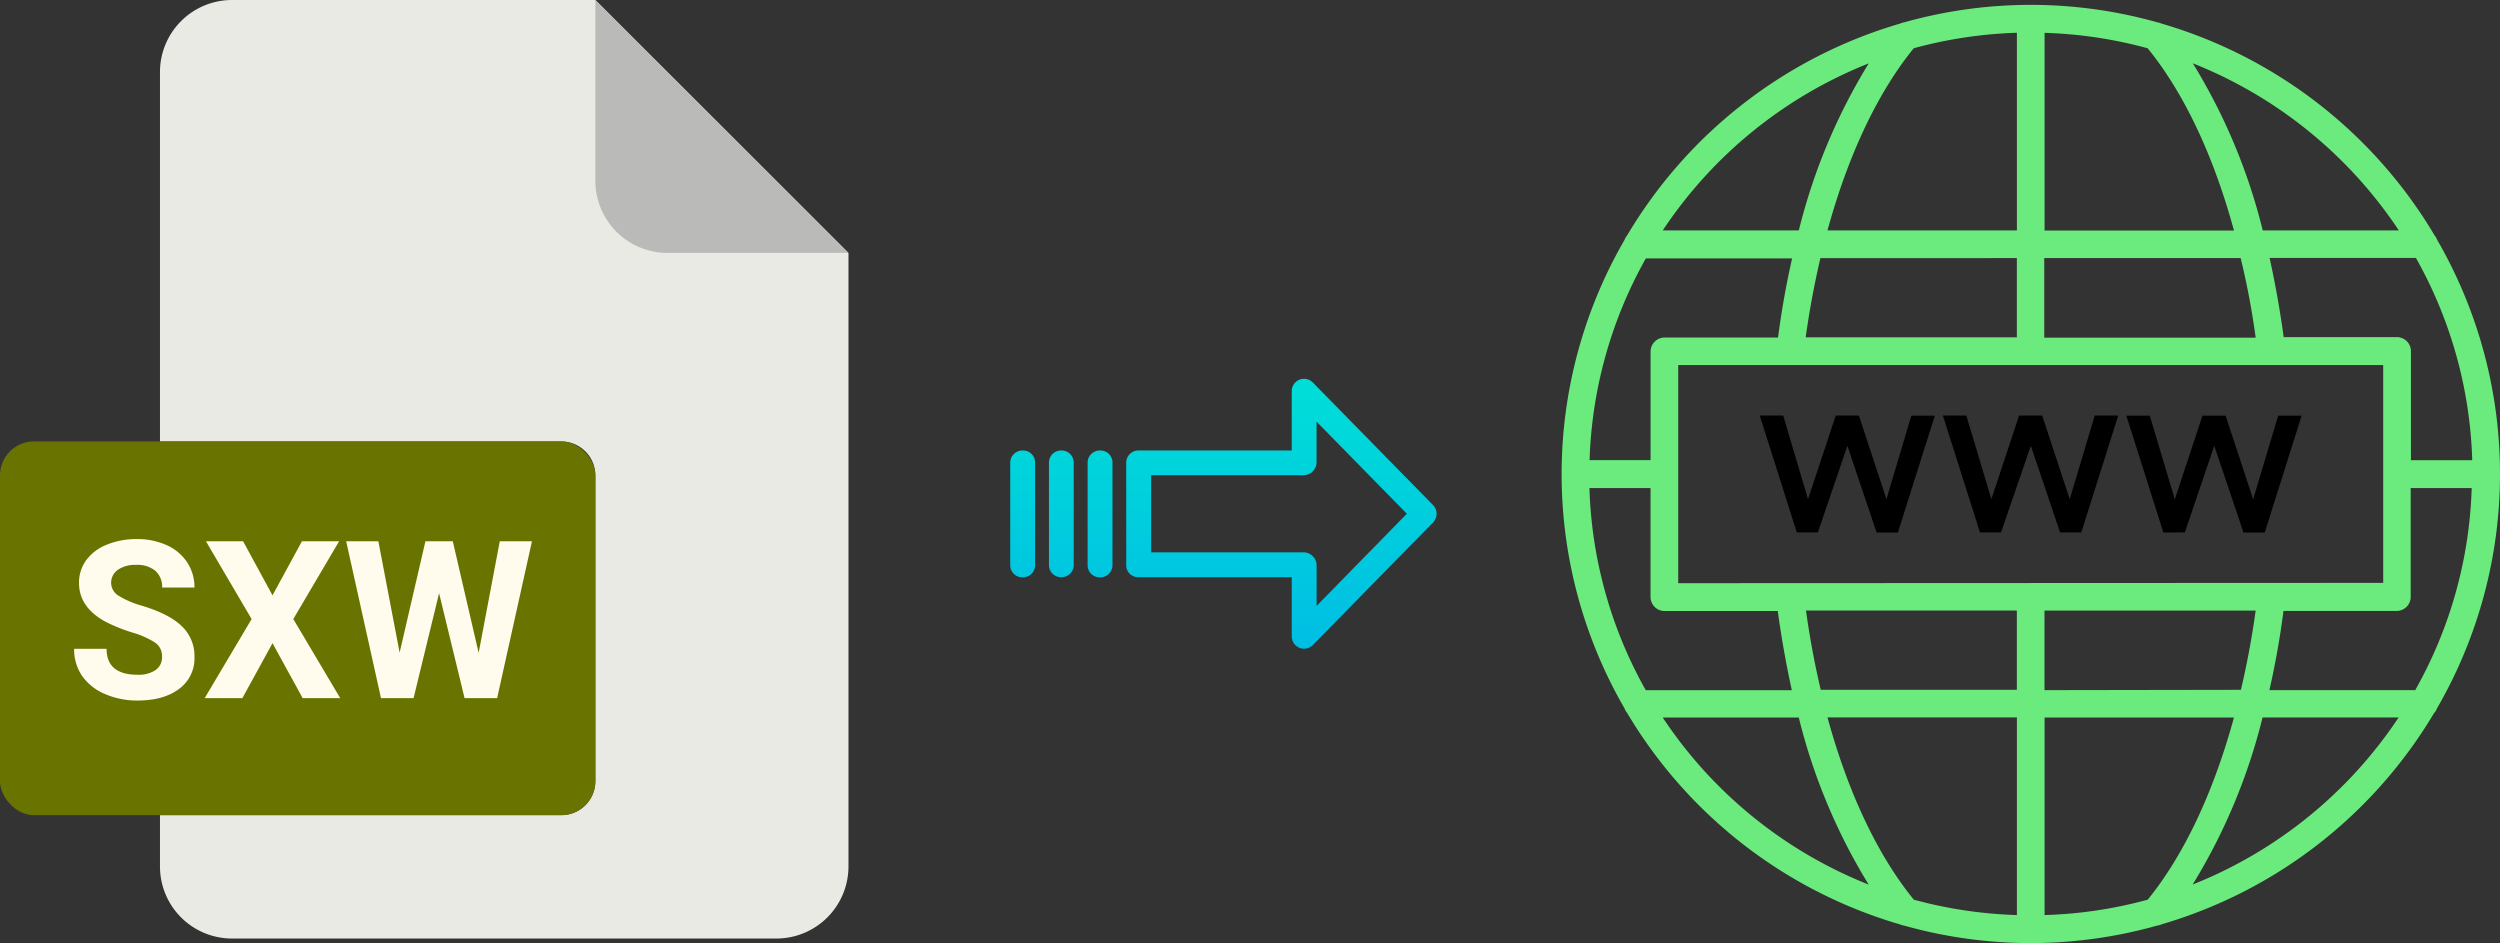
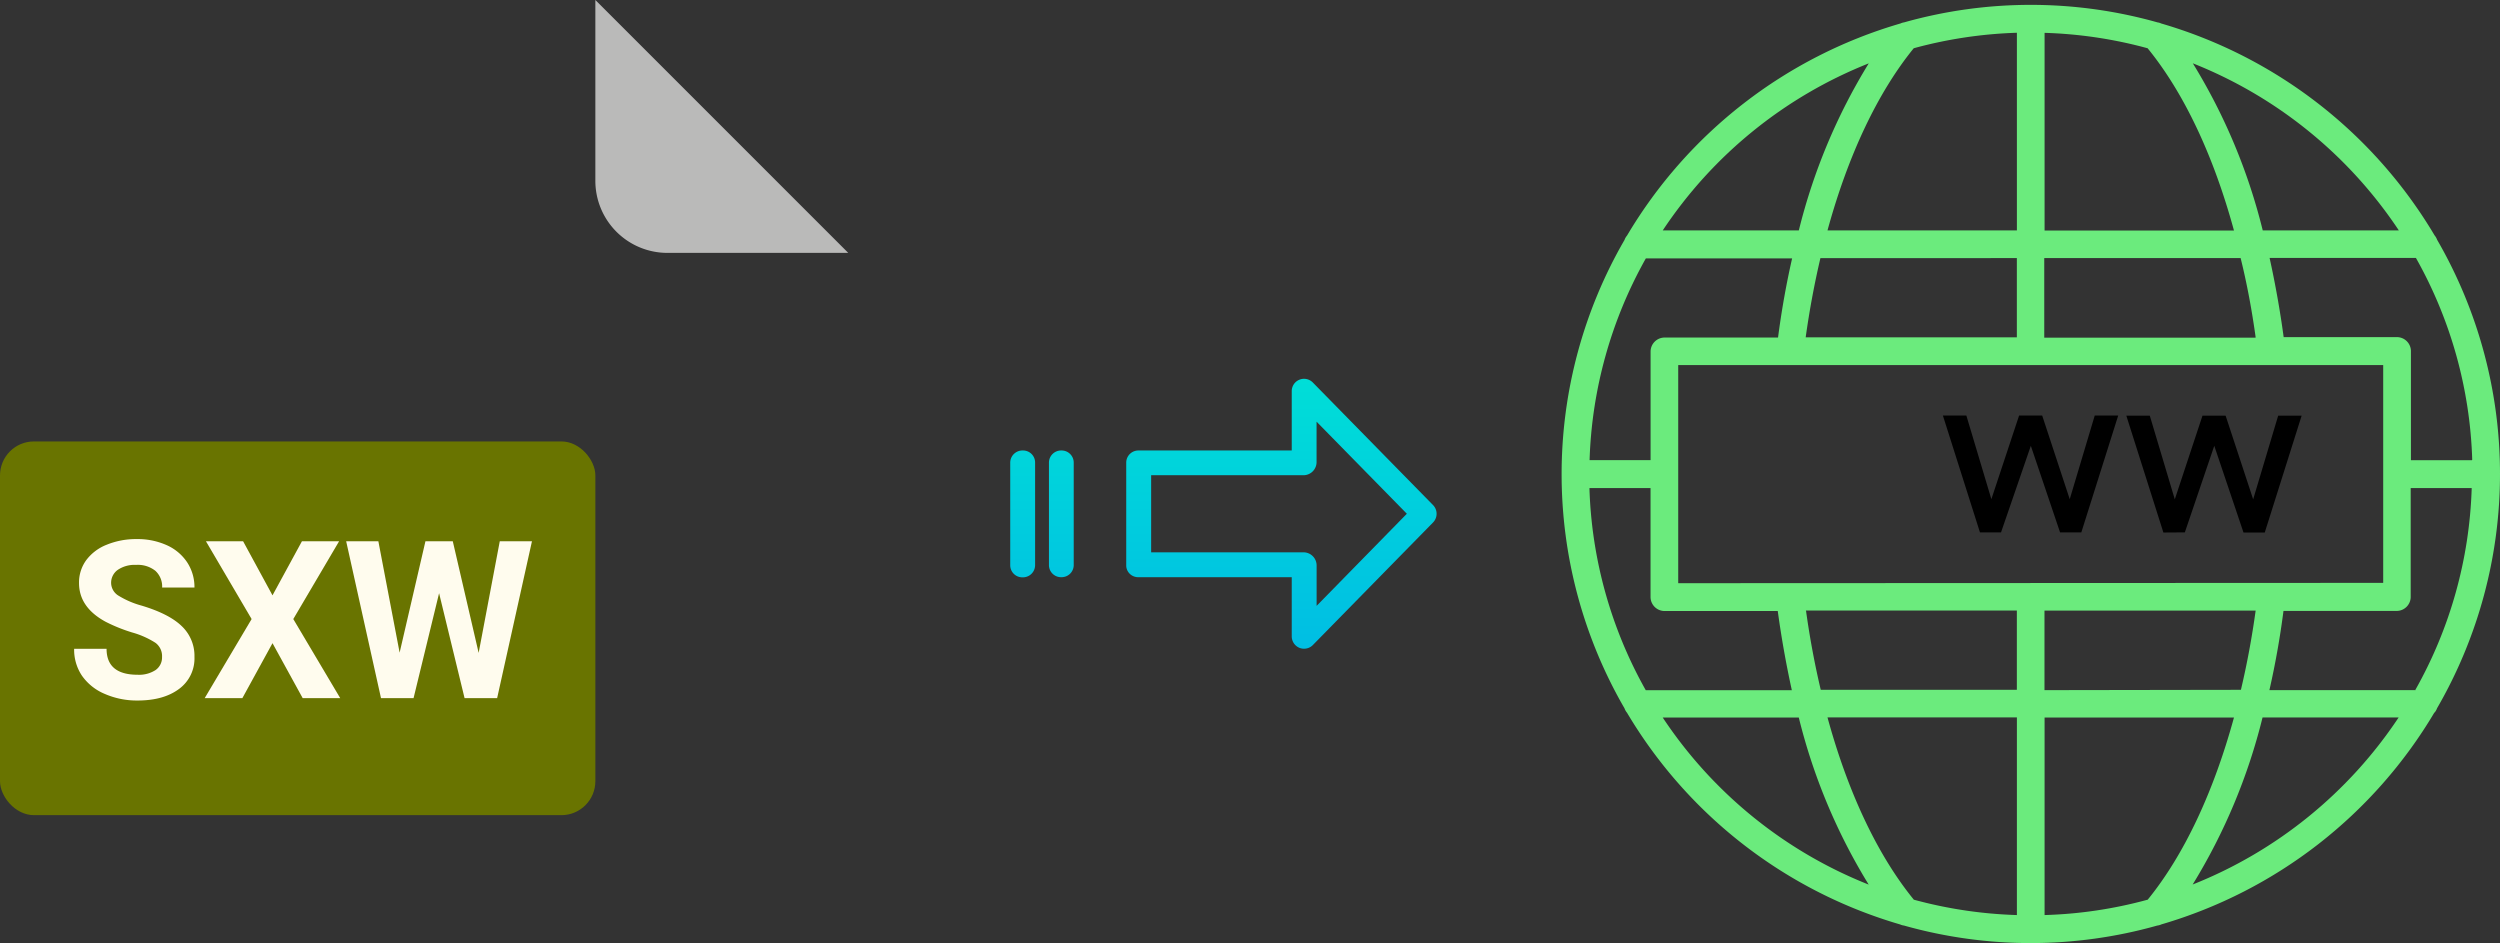
<svg xmlns="http://www.w3.org/2000/svg" xmlns:xlink="http://www.w3.org/1999/xlink" viewBox="0 0 532.75 201">
  <rect x="0" y="0" width="532.75" height="201" fill="#333333" stroke="none" />
  <defs>
    <style>.cls-1{fill:#eaeae4;}.cls-2{fill:#babab9;}.cls-3{fill:#697400;}.cls-4{fill:#fffcee;}.cls-5{fill:#6beb7d;}.cls-6{fill:url(#linear-gradient);}.cls-7{fill:url(#linear-gradient-2);}.cls-8{fill:url(#linear-gradient-3);}.cls-9{fill:url(#linear-gradient-4);}</style>
    <linearGradient id="linear-gradient" x1="273.07" y1="135.94" x2="273.07" y2="16.74" gradientTransform="matrix(1, 0, 0, -1, 0, 186.59)" gradientUnits="userSpaceOnUse">
      <stop offset="0" stop-color="#00efd1" />
      <stop offset="1" stop-color="#00acea" />
    </linearGradient>
    <linearGradient id="linear-gradient-2" x1="234.42" y1="135.94" x2="234.42" y2="16.74" xlink:href="#linear-gradient" />
    <linearGradient id="linear-gradient-3" x1="226.17" y1="135.94" x2="226.17" y2="16.74" xlink:href="#linear-gradient" />
    <linearGradient id="linear-gradient-4" x1="217.93" y1="135.94" x2="217.93" y2="16.74" xlink:href="#linear-gradient" />
  </defs>
  <title>sxw webp</title>
  <g id="Layer_2" data-name="Layer 2">
    <g id="Layer_2-2" data-name="Layer 2">
-       <path class="cls-1" d="M119.62,173.71H34.09v10.93A15.36,15.36,0,0,0,49.45,200h116a15.37,15.37,0,0,0,15.36-15.36V53.89L126.87,0H49.45A15.36,15.36,0,0,0,34.09,15.36V94.07h85.53a7.25,7.25,0,0,1,7.25,7.24h0v65.16A7.25,7.25,0,0,1,119.62,173.71Z" />
      <path class="cls-2" d="M180.76,53.89,126.87,0V38.53a15.36,15.36,0,0,0,15.36,15.36h38.53Z" />
      <rect class="cls-3" y="94.07" width="126.87" height="79.64" rx="7.24" />
      <path class="cls-4" d="M15.8,138.26h6.91q0,5.52,6.61,5.53a6.46,6.46,0,0,0,3.83-1A3.26,3.26,0,0,0,34.53,140a3.51,3.51,0,0,0-1.38-3,18.19,18.19,0,0,0-4.95-2.21,34.72,34.72,0,0,1-5.67-2.28q-5.7-3.08-5.69-8.29a8.07,8.07,0,0,1,1.52-4.83,10,10,0,0,1,4.38-3.31,16.47,16.47,0,0,1,6.42-1.2,15.09,15.09,0,0,1,6.38,1.3,10.2,10.2,0,0,1,4.35,3.66,9.62,9.62,0,0,1,1.55,5.37H34.55a4.52,4.52,0,0,0-1.44-3.57A6,6,0,0,0,29,120.38a6.34,6.34,0,0,0-3.92,1.07,3.37,3.37,0,0,0-1.4,2.81A3.24,3.24,0,0,0,25.36,127a18.65,18.65,0,0,0,4.83,2.06q5.88,1.77,8.56,4.39A8.71,8.71,0,0,1,41.44,140a8.05,8.05,0,0,1-3.28,6.81c-2.19,1.64-5.14,2.47-8.84,2.47a17.06,17.06,0,0,1-7-1.41A11.17,11.17,0,0,1,17.47,144,9.92,9.92,0,0,1,15.8,138.26Z" />
      <path class="cls-4" d="M43.62,148.77l10-16.85-9.73-16.57h7.92l6.26,11.52,6.27-11.52h7.92L62.5,131.92l10,16.85h-8l-6.43-11.71-6.42,11.71Z" />
      <path class="cls-4" d="M73.77,115.35h6.86l4.53,23.73,5.5-23.73h5.83L102,139.13l4.5-23.78h6.86l-7.42,33.42H99l-5.43-22.36-5.44,22.36H81.19Z" />
    </g>
    <g id="Layer_8" data-name="Layer 8">
      <path class="cls-5" d="M518.81,151.85a3,3,0,0,0,.53-.93,99.62,99.62,0,0,0,0-99.84,2.91,2.91,0,0,0-.53-.92A100.42,100.42,0,0,0,460.54,5a2.69,2.69,0,0,0-.78-.23,99.49,99.49,0,0,0-54,0A2.67,2.67,0,0,0,405,5a100.38,100.38,0,0,0-58.28,45.2,2.91,2.91,0,0,0-.53.92,99.62,99.62,0,0,0,0,99.84,3,3,0,0,0,.53.93A100.36,100.36,0,0,0,404.92,197a2.58,2.58,0,0,0,.81.23,99.37,99.37,0,0,0,54,0,2.58,2.58,0,0,0,.85-.24,100.42,100.42,0,0,0,58.2-45.17ZM435.7,195V152.9h40.36c-4.38,16-10.7,29.39-18.38,38.82A93.33,93.33,0,0,1,435.7,195Zm-27.88-3.3c-7.68-9.43-14-22.77-18.38-38.82H429.8V195A94.46,94.46,0,0,1,407.82,191.72ZM338.73,104h13v23.21a3,3,0,0,0,2.95,3h24.16c.79,5.77,1.8,11.42,3,16.87H350.71a93.52,93.52,0,0,1-12-43Zm12-48.94h31.17c-1.24,5.45-2.25,11.1-3,16.87H354.69a3,3,0,0,0-2.95,3V98.05h-13a93.59,93.59,0,0,1,12-43ZM429.8,7V49.1H389.44c4.39-16.05,10.7-29.38,18.38-38.82a94.46,94.46,0,0,1,22-3.3Zm27.88,3.31c7.68,9.43,14,22.76,18.38,38.82H435.7V7A93.86,93.86,0,0,1,457.68,10.29Zm69.09,87.76h-13V74.84a3,3,0,0,0-2.95-3H486.65c-.78-5.78-1.8-11.43-3-16.88h31.18a93.35,93.35,0,0,1,12,43Zm-12,49H483.61c1.24-5.45,2.26-11.1,3-16.88h24.16a3,3,0,0,0,2.95-3V104h13a93.28,93.28,0,0,1-12,43Zm-79.09,0V130.12h45c-.8,5.79-1.85,11.44-3.14,16.88Zm-78.05-22.79V77.8H507.86v46.41Zm123-52.32h-45V55h41.85C478.83,60.45,479.88,66.1,480.68,71.89ZM429.79,55V71.89h-45c.81-5.79,1.86-11.44,3.14-16.88Zm-45,75.11h45V147H388c-1.28-5.43-2.34-11.08-3.14-16.87Zm82.46,58.39a125.14,125.14,0,0,0,14.9-35.61h29a94.63,94.63,0,0,1-43.92,35.61ZM511.19,49.1h-29a125,125,0,0,0-14.9-35.61A94.63,94.63,0,0,1,511.19,49.1ZM398.24,13.49A125.28,125.28,0,0,0,383.33,49.1h-29a94.59,94.59,0,0,1,43.91-35.6ZM354.32,152.9h29a125,125,0,0,0,14.9,35.61A94.5,94.5,0,0,1,354.32,152.9Z" />
-       <path d="M402,106.38l-5.87-17.83h-4.93l-5.91,17.83L380,88.55h-5l7.9,24.9h4.49L393.68,95l6.23,18.48h4.53l7.87-24.9h-5Z" />
      <path d="M439,113.45h4.53l7.86-24.9h-5l-5.33,17.83-5.87-17.83h-4.92l-5.91,17.83-5.33-17.83h-5l7.9,24.9h4.49L432.77,95Z" />
      <path d="M465.59,113.45,471.86,95l6.23,18.48h4.53l7.86-24.9h-5l-5.33,17.83-5.87-17.83h-4.93l-5.9,17.83-5.33-17.83h-5l7.9,24.9Z" />
    </g>
    <g id="Layer_3" data-name="Layer 3">
      <path class="cls-6" d="M279.77,81.52a2.62,2.62,0,0,0-4.5,1.86V96h-32.6A2.59,2.59,0,0,0,240,98.51v0l0,22a2.47,2.47,0,0,0,.78,1.79,2.56,2.56,0,0,0,1.87.7h32.62v12.59a2.64,2.64,0,0,0,1.63,2.46,2.57,2.57,0,0,0,1,.19,2.6,2.6,0,0,0,1.88-.79l25.6-26.11a2.65,2.65,0,0,0,0-3.71Zm.8,47.59v-8.63a2.8,2.8,0,0,0-2.7-2.78H245.31V101.27h32.55a2.8,2.8,0,0,0,2.7-2.78V89.86l19.24,19.62Z" />
-       <path class="cls-7" d="M234.42,96h0a2.6,2.6,0,0,0-2.65,2.54v21.93a2.57,2.57,0,0,0,2.58,2.56h.07a2.6,2.6,0,0,0,2.65-2.54V98.53A2.56,2.56,0,0,0,234.49,96Z" />
      <path class="cls-8" d="M226.18,96h0a2.59,2.59,0,0,0-2.65,2.54v0l0,21.89A2.58,2.58,0,0,0,226.1,123h.06a2.59,2.59,0,0,0,2.65-2.54v0l0-21.89A2.58,2.58,0,0,0,226.24,96Z" />
      <path class="cls-9" d="M217.93,96h0a2.6,2.6,0,0,0-2.65,2.54v21.93a2.57,2.57,0,0,0,2.58,2.56h.07a2.6,2.6,0,0,0,2.65-2.54V98.53A2.56,2.56,0,0,0,218,96Z" />
    </g>
  </g>
</svg>